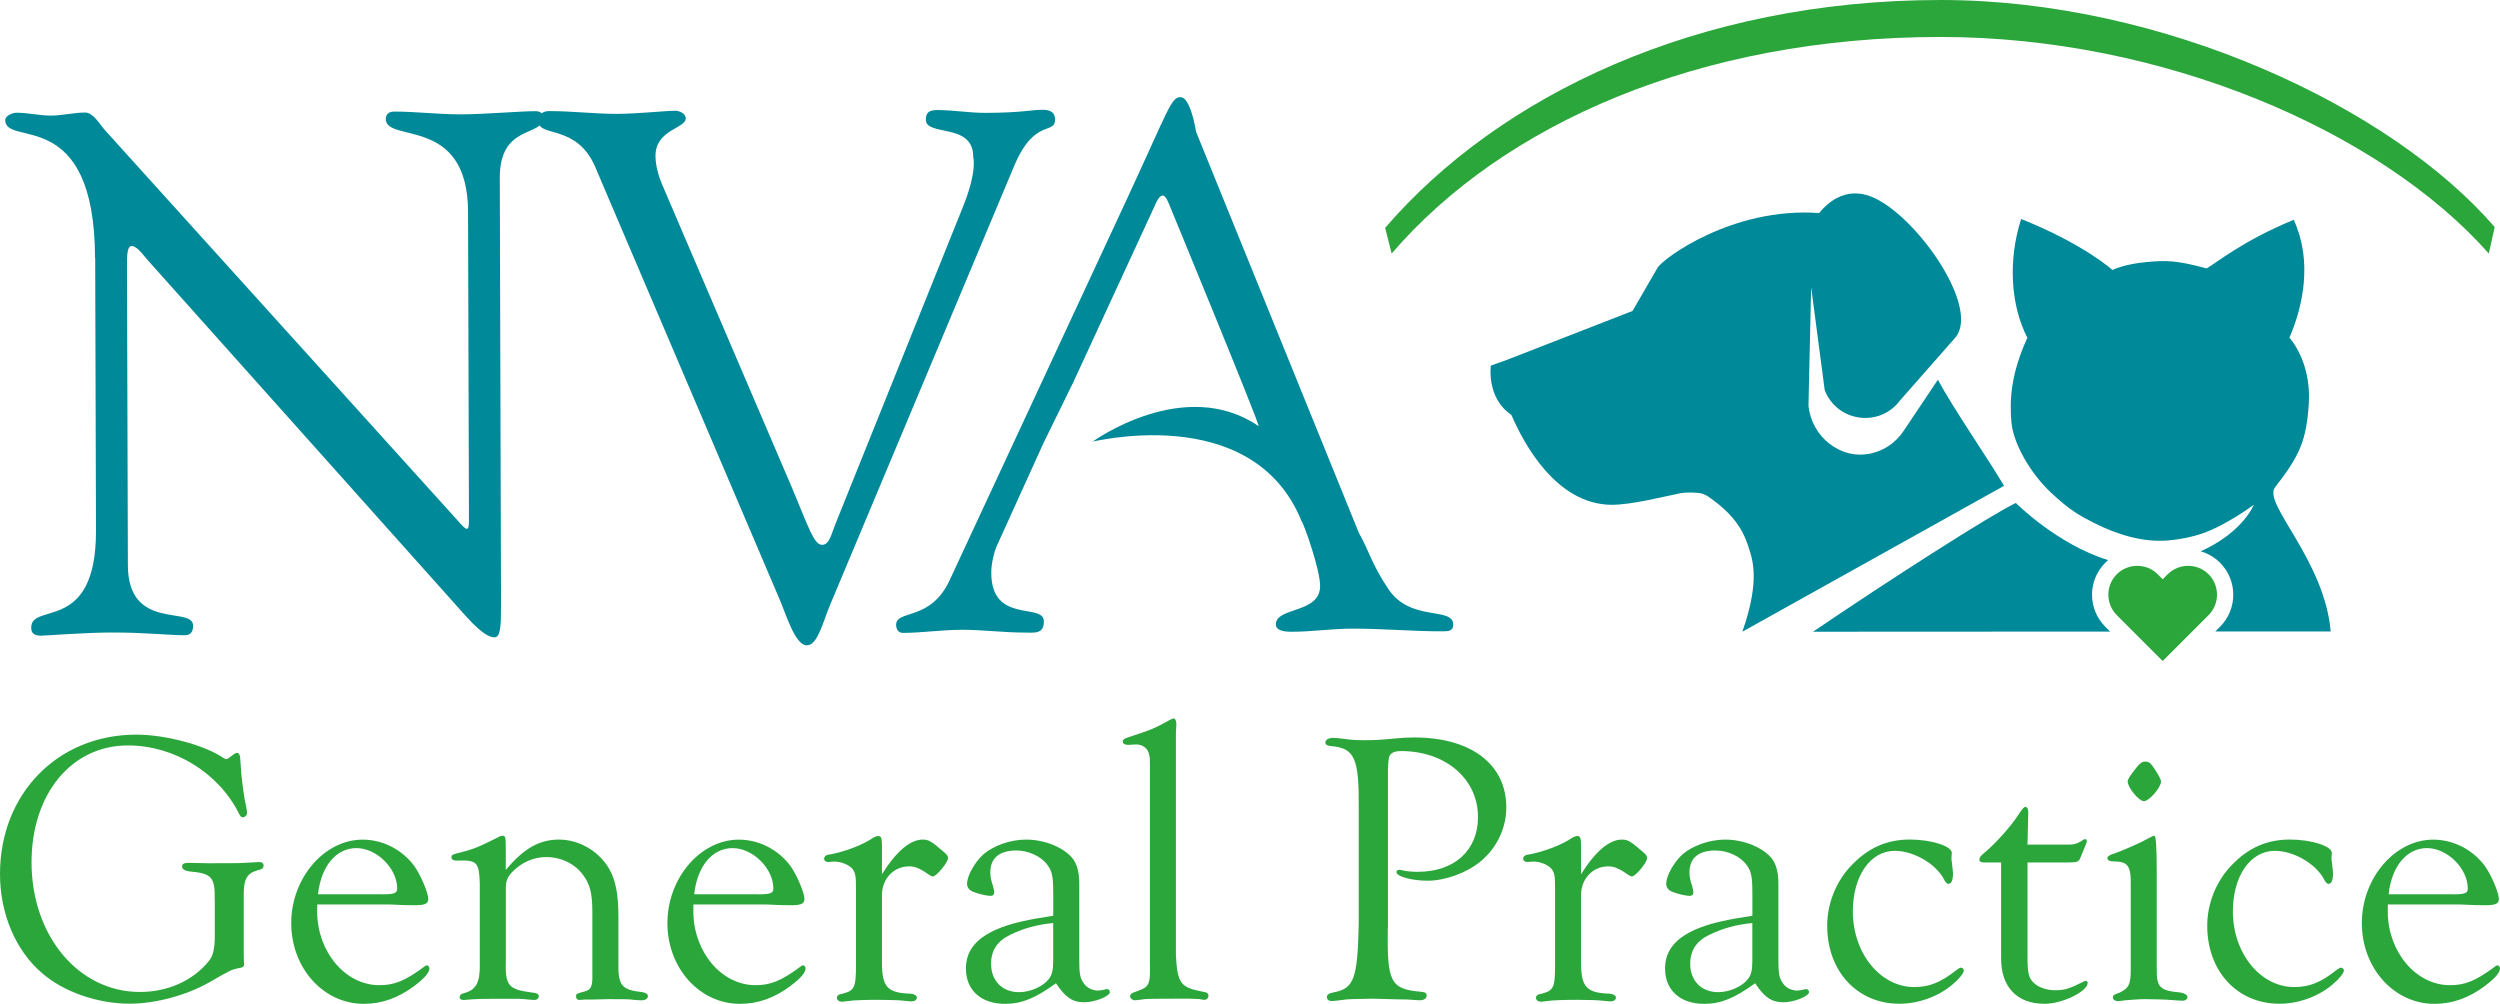
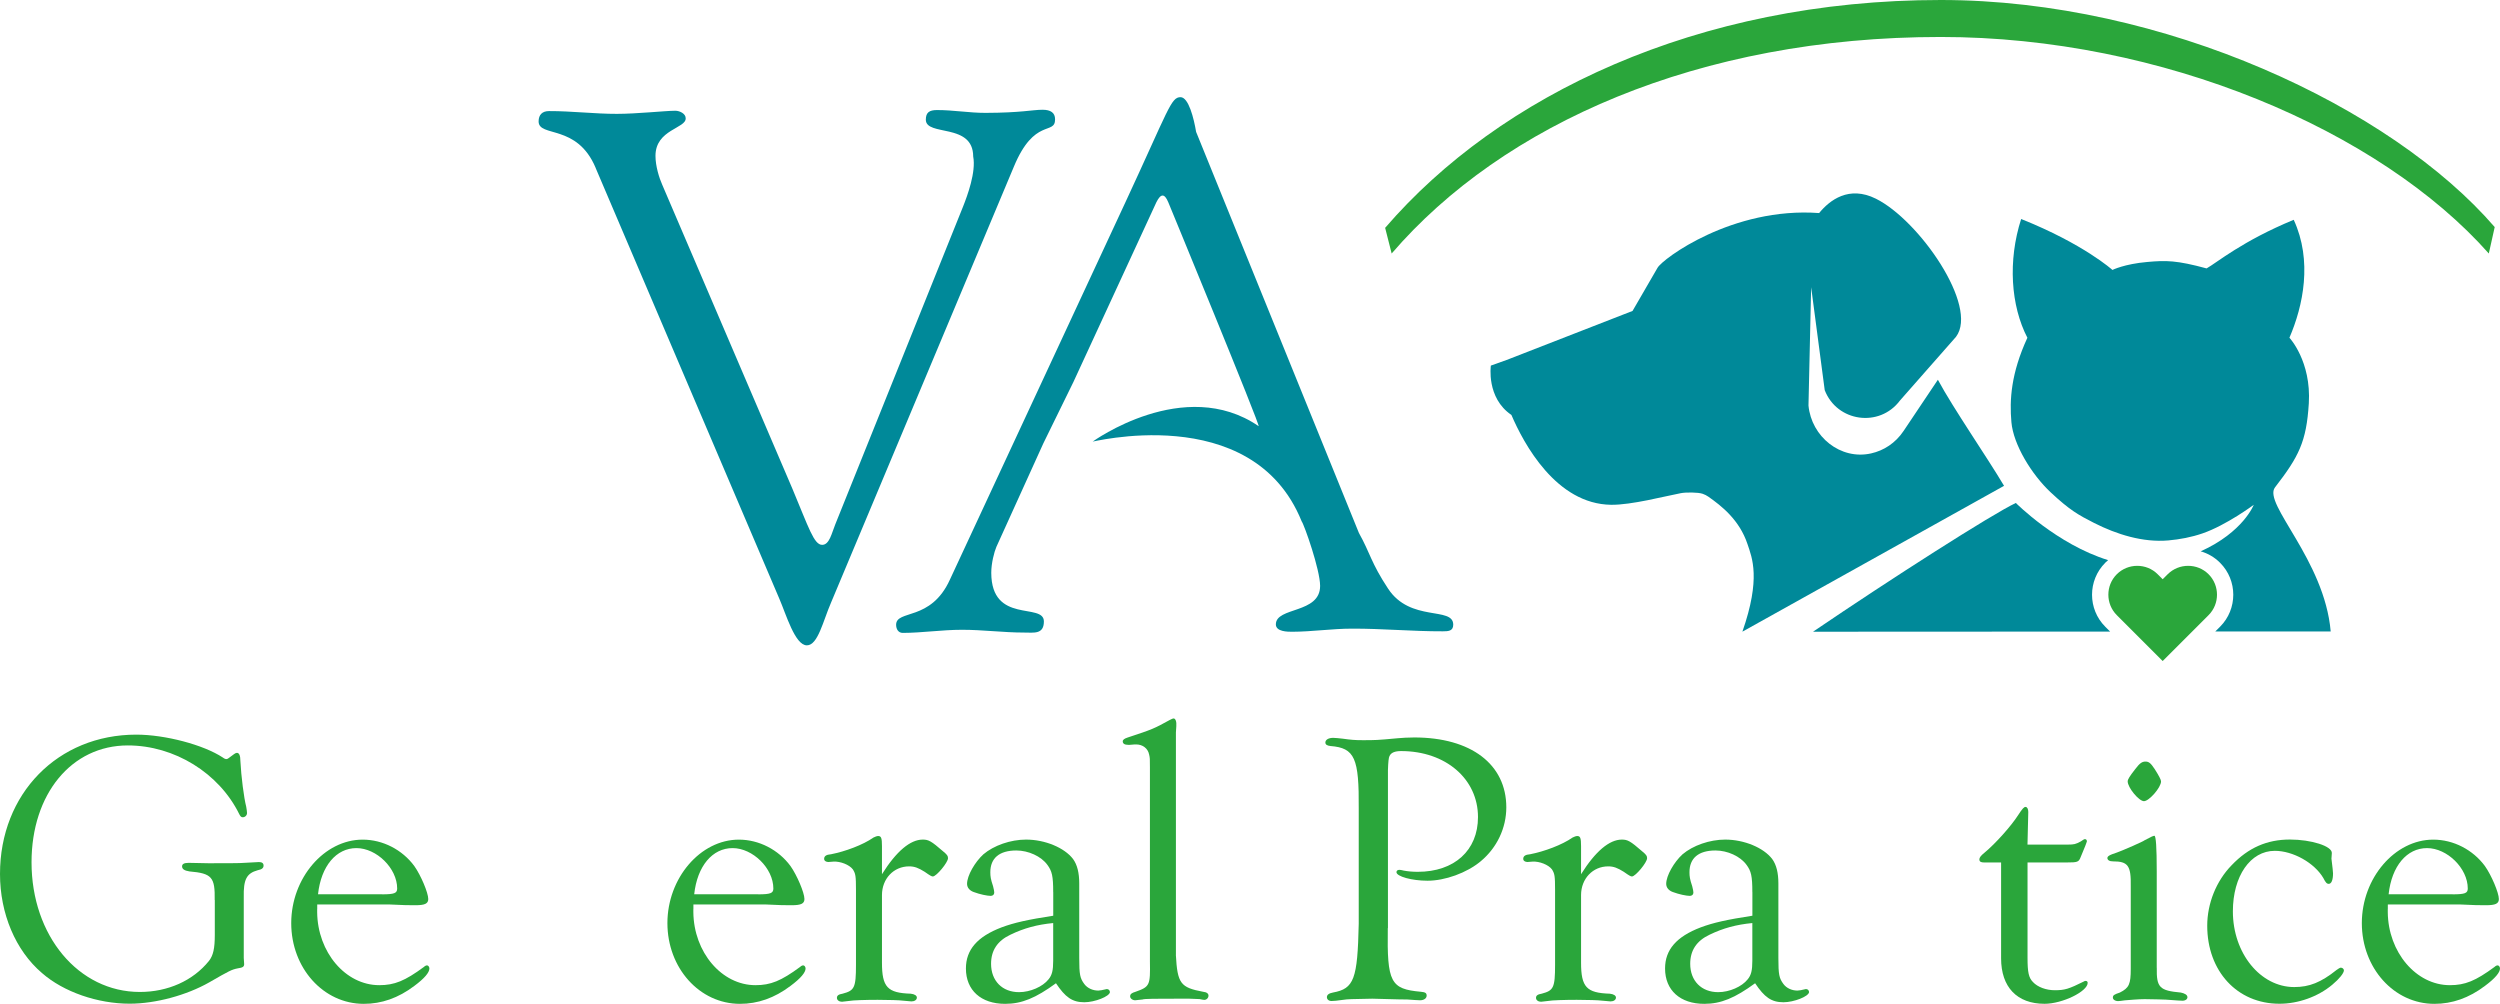
<svg xmlns="http://www.w3.org/2000/svg" id="b" viewBox="0 0 505.01 202.78">
  <defs>
    <style>.d{fill:#2aa63b;}.d,.e{stroke-width:0px;}.e{fill:#008999;}</style>
  </defs>
  <g id="c">
    <path class="d" d="m43.37,181.83c.08-4.63-.55-5.41-5.1-5.8-1.02-.16-1.49-.47-1.49-1.02,0-.47.39-.71,1.33-.71l4,.08c3.06,0,6.67,0,7.21-.08,1.65-.08,2.9-.16,2.98-.16.63,0,.94.24.94.71s-.31.78-1.18.94c-2.27.63-2.9,1.88-2.82,5.49v12.23l.08,1.25c0,.55-.31.71-1.33.86-1.18.24-1.65.47-5.72,2.82-4.55,2.59-10.82,4.31-16.08,4.31-6.43,0-13.33-2.35-17.72-6.2-5.33-4.55-8.47-12-8.47-20,0-16.23,11.68-28.15,27.53-28.15,5.8,0,13.57,2.04,17.49,4.63.31.24.55.31.71.31.24,0,.31-.08,1.57-1.02.24-.16.39-.24.55-.24.47,0,.71.55.71,1.65.16,3.14.71,7.45,1.18,9.25.08.55.16.94.16,1.25,0,.47-.39.86-.86.86-.31,0-.47-.16-.71-.63-4.08-8.31-13.1-13.88-22.51-13.88-11.37,0-19.45,9.8-19.45,23.61,0,14.82,9.49,26.19,21.88,26.19,5.65,0,10.74-2.27,13.96-6.27.86-1.1,1.18-2.51,1.18-5.25v-7.06l-.02.03Z" />
    <path class="d" d="m64.07,183.64v.63c.08,8.08,5.72,14.74,12.55,14.74,3.06,0,5.18-.86,9.02-3.69.24-.24.47-.31.63-.31.24,0,.47.31.47.63,0,.78-.94,1.96-3.06,3.53-3.22,2.43-6.59,3.61-10.19,3.61-8.16,0-14.66-7.22-14.66-16.31s6.67-16.86,14.43-16.86c4.08,0,8,2.04,10.43,5.33,1.33,1.88,2.82,5.41,2.82,6.67,0,.94-.71,1.25-2.59,1.25s-1.8,0-5.41-.16h-14.43v.94h-.01Zm13.1-2.98c2.51,0,3.06-.24,3.06-1.18,0-4.08-4.16-8.16-8.23-8.16s-7.14,3.61-7.76,9.33h12.94,0Z" />
-     <path class="d" d="m102.18,175.72c3.61-4.31,6.74-6.12,10.74-6.12s8,2.27,10.12,5.88c1.33,2.27,1.88,5.25,1.88,9.65v9.18c-.08,4.78.55,5.65,4.94,6.12.63.16,1.02.39,1.02.78,0,.55-.55.86-1.33.86l-1.41-.08c-.94-.16-2.04-.16-5.25-.16l-3.22.08h-1.41l-1.18.08c-.47,0-.71-.24-.71-.71,0-.55.08-.55,1.8-1.02,1.1-.31,1.49-.94,1.49-2.74v-13.25c0-3.76-.47-5.65-1.88-7.53-1.65-2.27-4.47-3.61-7.45-3.61-2.59,0-5.02,1.1-6.9,3.06-.94,1.02-1.25,1.8-1.25,3.22v14.51c-.16,5.25.47,5.96,5.41,6.59.86.08,1.25.31,1.25.78,0,.39-.39.71-.86.71-.39,0-1.1-.08-1.96-.16-.63-.08-1.25-.08-3.06-.08-5.8,0-6.74,0-9.18.24h-.16c-.55,0-.78-.24-.78-.55,0-.39.24-.63.71-.78,2.59-.63,3.45-2.12,3.37-5.88v-16.31c-.16-4.39-.55-4.78-4.71-4.63-.63,0-1.02-.23-1.02-.71,0-.39.31-.55.94-.71,3.53-.86,4.39-1.25,8.47-3.29.39-.24.71-.31.94-.31.55,0,.63.24.63,2.59v4.31h0Z" />
    <path class="d" d="m140.06,183.64v.63c.08,8.08,5.72,14.74,12.55,14.74,3.06,0,5.18-.86,9.02-3.69.24-.24.47-.31.63-.31.24,0,.47.31.47.63,0,.78-.94,1.96-3.06,3.53-3.22,2.43-6.59,3.61-10.19,3.61-8.16,0-14.66-7.22-14.66-16.31s6.67-16.86,14.43-16.86c4.08,0,8,2.04,10.43,5.33,1.33,1.88,2.82,5.41,2.82,6.67,0,.94-.71,1.25-2.59,1.25s-1.8,0-5.41-.16h-14.43v.94h-.01Zm13.1-2.98c2.51,0,3.06-.24,3.06-1.18,0-4.08-4.16-8.16-8.23-8.16s-7.14,3.61-7.76,9.33h12.94-.01Z" />
    <path class="d" d="m178.17,176.58c2.9-4.63,5.72-6.98,8.23-6.98,1.18,0,1.73.31,4.08,2.35.86.71,1.02.94,1.02,1.41,0,.86-2.35,3.69-3.06,3.69-.24,0-.55-.16-1.65-.94-1.25-.78-2.04-1.1-3.14-1.1-3.14,0-5.49,2.51-5.49,5.8v13.65c0,4.94,1.1,6.12,5.8,6.27.78.08,1.25.39,1.25.78,0,.47-.47.78-1.1.78-.16,0-.86-.08-1.8-.16-.47-.08-2.82-.16-5.02-.16-2.35,0-5.1.08-5.8.23-.71.08-1.25.16-1.41.16-.55,0-1.02-.31-1.02-.78s.31-.71,1.18-.86c2.35-.63,2.67-1.18,2.67-5.8v-15.14c0-2.82-.08-3.29-.63-4.16-.71-.94-2.51-1.65-3.92-1.57l-1.02.08c-.47,0-.86-.24-.86-.63,0-.55.39-.86,1.41-.94,2.82-.55,6.43-1.88,8.55-3.37.31-.16.71-.31.94-.31.63,0,.78.39.78,2.04v5.65h.01Z" />
    <path class="d" d="m212.75,180.19c0-3.22-.24-4.23-1.18-5.49-1.25-1.73-3.84-2.9-6.27-2.9-3.45,0-5.25,1.57-5.25,4.39,0,.86.08,1.41.55,2.82.16.63.24,1.02.24,1.25,0,.47-.31.71-.71.71-.71,0-2.2-.31-3.45-.78-.86-.31-1.33-.94-1.33-1.65,0-1.65,1.57-4.39,3.29-5.96,2.12-1.8,5.49-2.98,8.63-2.98,3.84,0,7.76,1.65,9.49,3.92.86,1.18,1.25,2.82,1.25,4.94v15.06c0,3.37.16,4.08,1.02,5.25.63.86,1.73,1.33,2.82,1.33.31,0,.89-.1,1.73-.31.39,0,.63.31.63.63-.08.86-3.06,2.04-5.18,2.04-2.43,0-3.84-1.02-5.72-3.84-4.08,2.98-6.9,4.16-10.27,4.16-4.86,0-7.92-2.74-7.92-7.14,0-3.76,2.27-6.43,7.21-8.31,2.51-.94,5.33-1.57,10.43-2.35v-4.78h-.01Zm0,6.27c-3.22.31-5.88,1.02-8.63,2.35-2.67,1.25-3.92,3.22-3.92,5.88,0,3.45,2.27,5.73,5.65,5.73,2.27,0,4.78-1.1,5.96-2.59.71-.86.94-1.8.94-3.76v-7.61h0Z" />
    <path class="d" d="m237.53,192.89c.31,5.8.94,6.59,5.49,7.45.78.08,1.1.39,1.1.78,0,.47-.39.86-.86.86-.16,0-.55-.08-.94-.16l-2.04-.08h-2.74c-3.76,0-6.43,0-6.74.16-.71.08-1.33.16-1.49.16-.55,0-1.02-.39-1.02-.78,0-.47.31-.71,1.1-.94,2.9-1.02,2.98-1.33,2.9-6.12v-39.21c0-1.8,0-1.88-.16-2.59-.24-1.25-1.33-2.04-2.59-2.04-.16,0-.63,0-1.33.08h-.31c-.71,0-1.1-.23-1.1-.71,0-.31.31-.55,1.02-.78,5.02-1.65,5.33-1.8,8.47-3.53.31-.16.63-.31.78-.31.39,0,.63.63.55,1.57l-.08,1.25v44.94h-.01Z" />
    <path class="d" d="m280.34,187.48c-.16,10.98.55,12.31,6.67,12.86.86.08,1.18.23,1.18.78s-.55.94-1.33.94c-.47,0-1.41-.08-2.59-.16-.71,0-1.41,0-7.06-.16-4.31.08-4.94.08-5.96.24-1.1.16-1.88.23-2.27.23-.55,0-.94-.31-.94-.78s.39-.78,1.25-.94c4.23-.78,4.94-2.67,5.18-13.88v-23.21c.08-10.27-.78-12.31-5.72-12.7-.71-.08-1.02-.31-1.02-.71,0-.55.63-.94,1.57-.94.39,0,1.18.08,1.88.16,1.73.24,2.51.31,4.08.31,2.51,0,2.9,0,7.06-.39.94-.08,2.04-.16,3.37-.16,11.45,0,18.59,5.41,18.59,14.12,0,4.16-1.88,8.16-5.18,10.9-2.82,2.35-7.21,3.92-10.74,3.92-3.14,0-6.27-.86-6.27-1.73,0-.31.24-.47.63-.47.16,0,.55.08.86.16.86.16,1.8.24,2.82.24,7.37,0,12.16-4.31,12.16-11.06,0-7.69-6.51-13.33-15.53-13.33-1.25,0-2.04.31-2.35,1.02-.16.26-.26,1.2-.31,2.82v31.92h-.03Z" />
    <path class="d" d="m319.39,176.58c2.9-4.63,5.72-6.98,8.23-6.98,1.18,0,1.73.31,4.08,2.35.86.71,1.02.94,1.02,1.41,0,.86-2.35,3.69-3.06,3.69-.24,0-.55-.16-1.65-.94-1.25-.78-2.04-1.1-3.14-1.1-3.14,0-5.49,2.51-5.49,5.8v13.65c0,4.94,1.1,6.12,5.8,6.27.78.08,1.25.39,1.25.78,0,.47-.47.78-1.1.78-.16,0-.86-.08-1.8-.16-.47-.08-2.82-.16-5.02-.16-2.35,0-5.1.08-5.8.23-.71.08-1.25.16-1.41.16-.55,0-1.02-.31-1.02-.78s.31-.71,1.18-.86c2.35-.63,2.67-1.18,2.67-5.8v-15.14c0-2.82-.08-3.29-.63-4.16-.71-.94-2.51-1.65-3.92-1.57l-1.02.08c-.47,0-.86-.24-.86-.63,0-.55.39-.86,1.41-.94,2.82-.55,6.43-1.88,8.55-3.37.31-.16.71-.31.94-.31.63,0,.78.39.78,2.04v5.65h0Z" />
    <path class="d" d="m353.98,180.19c0-3.22-.24-4.23-1.18-5.49-1.25-1.73-3.84-2.9-6.27-2.9-3.45,0-5.25,1.57-5.25,4.39,0,.86.08,1.41.55,2.82.16.63.24,1.02.24,1.25,0,.47-.31.71-.71.71-.71,0-2.2-.31-3.45-.78-.86-.31-1.33-.94-1.33-1.65,0-1.65,1.57-4.39,3.29-5.96,2.12-1.8,5.49-2.98,8.63-2.98,3.84,0,7.76,1.65,9.49,3.92.86,1.18,1.25,2.82,1.25,4.94v15.06c0,3.37.16,4.08,1.02,5.25.63.86,1.73,1.33,2.82,1.33.31,0,.89-.1,1.73-.31.39,0,.63.31.63.63-.08.86-3.06,2.04-5.18,2.04-2.43,0-3.84-1.02-5.72-3.84-4.08,2.98-6.9,4.16-10.27,4.16-4.86,0-7.92-2.74-7.92-7.14,0-3.76,2.27-6.43,7.21-8.31,2.51-.94,5.33-1.57,10.43-2.35v-4.78h-.01Zm0,6.27c-3.22.31-5.88,1.02-8.63,2.35-2.67,1.25-3.92,3.22-3.92,5.88,0,3.45,2.27,5.73,5.65,5.73,2.27,0,4.78-1.1,5.96-2.59.71-.86.94-1.8.94-3.76v-7.61h0Z" />
-     <path class="d" d="m394.2,173.52c.21,1.67.31,2.64.31,2.9,0,1.33-.31,2.12-.86,2.12-.39,0-.63-.24-1.1-1.18-1.8-3.06-6.12-5.49-9.8-5.49-4.94,0-8.47,5.1-8.47,12.23,0,8.47,5.57,15.29,12.39,15.29,3.06,0,5.41-.94,8.55-3.45.31-.24.71-.47.86-.47.31,0,.63.24.63.55,0,.55-.94,1.73-2.35,2.9-2.9,2.43-6.9,3.84-10.67,3.84-8.55,0-14.59-6.59-14.59-15.76,0-4.47,1.8-9.02,4.94-12.23,3.37-3.53,7.14-5.18,11.76-5.18,4.31,0,8.55,1.33,8.47,2.74l-.08,1.18h0Z" />
    <path class="d" d="m409.57,193.52c0,2.9.24,4,1.1,4.86.94,1.02,2.67,1.65,4.39,1.65,2.04,0,2.82-.24,5.96-1.8.08-.08.24-.08.31-.08.24,0,.39.16.39.39,0,1.73-5.1,4.23-8.71,4.23-5.57,0-8.78-3.37-8.78-9.18v-19.37h-3.45c-.63,0-.94-.16-.94-.63,0-.31.24-.71,1.02-1.33,2.27-1.88,5.41-5.41,6.82-7.61.86-1.33,1.18-1.65,1.49-1.65s.55.39.55,1.02l-.16,6.59h8.16c1.25,0,1.57-.08,2.59-.63.55-.39.71-.47.86-.47.24,0,.39.16.39.47,0,.11-.42,1.15-1.25,3.14-.39,1.02-.63,1.1-2.82,1.1h-7.92v19.29h0Z" />
    <path class="d" d="m435.68,195.48c-.08,4,.55,4.63,4.86,5.02.78.16,1.33.47,1.33.94,0,.39-.39.71-1.02.71-.47,0-1.33-.08-2.51-.16-.39-.08-4.23-.16-5.1-.16-1.18,0-2.98.16-4,.24-.63.08-1.1.16-1.41.16-.55,0-1.02-.31-1.02-.71,0-.47.24-.63,1.41-1.02,1.88-.94,2.2-1.72,2.2-4.78v-16.7c.08-4.16-.55-5.02-3.61-5.02-.71,0-1.02-.24-1.1-.55-.08-.47.31-.71,1.96-1.25,1.1-.39,5.41-2.27,5.49-2.43,1.33-.71,1.8-.94,2.04-.94.31,0,.47,2.38.47,7.14v19.53-.02Zm-.39-40.07c.83,1.31,1.25,2.12,1.25,2.43,0,1.25-2.43,4-3.45,4s-3.29-2.74-3.29-4c0-.39.39-1.02,1.49-2.43.94-1.25,1.41-1.57,2.12-1.57s1.1.39,1.88,1.57h0Z" />
    <path class="d" d="m470.97,173.52c.21,1.67.31,2.64.31,2.9,0,1.33-.31,2.12-.86,2.12-.39,0-.63-.24-1.1-1.18-1.8-3.06-6.12-5.49-9.8-5.49-4.94,0-8.47,5.1-8.47,12.23,0,8.47,5.57,15.29,12.39,15.29,3.06,0,5.41-.94,8.55-3.45.31-.24.71-.47.86-.47.31,0,.63.24.63.55,0,.55-.94,1.73-2.35,2.9-2.9,2.43-6.9,3.84-10.67,3.84-8.55,0-14.59-6.59-14.59-15.76,0-4.47,1.8-9.02,4.94-12.23,3.37-3.53,7.14-5.18,11.76-5.18,4.31,0,8.55,1.33,8.47,2.74l-.08,1.18h.01Z" />
    <path class="d" d="m482.34,183.64v.63c.08,8.08,5.72,14.74,12.55,14.74,3.06,0,5.18-.86,9.02-3.69.24-.24.47-.31.63-.31.24,0,.47.31.47.63,0,.78-.94,1.96-3.06,3.53-3.22,2.43-6.59,3.61-10.19,3.61-8.16,0-14.66-7.22-14.66-16.31s6.67-16.86,14.43-16.86c4.08,0,8,2.04,10.43,5.33,1.33,1.88,2.82,5.41,2.82,6.67,0,.94-.71,1.25-2.59,1.25s-1.8,0-5.41-.16h-14.43v.94h-.01Zm13.1-2.98c2.51,0,3.06-.24,3.06-1.18,0-4.08-4.16-8.16-8.23-8.16s-7.14,3.61-7.76,9.33h12.94-.01Z" />
-     <path class="e" d="m19.2,52.13c-.09-31.04-18.12-22.33-18.14-27.86,0-.9,1.49-1.5,2.24-1.5,2.39,0,4.63.58,7.02.58,2.24,0,4.62-.61,6.86-.62,1.64,0,2.99,2.38,3.89,3.42l71.42,79.04c.9,1.05,1.5,1.64,1.8,1.64s.44-.45.44-1.65l-.18-62.38c-.05-19.55-16.61-13.83-16.62-18.76,0-1.04.74-1.49,1.64-1.5,4.48-.01,8.81.57,13.59.56,5.07-.02,11.49-.63,15.07-.64.89,0,1.5.44,1.5,1.34,0,3.88-8.8,1.22-8.77,12.11l.25,86.41c0,4.33-.13,6.42-1.32,6.42-1.04,0-2.54-.74-5.68-4.16L29.82,52.53c-.3-.3-2.1-2.83-3.14-2.83-.6,0-1.04.45-1.03,3.43l.18,61.04c.04,13.43,13.16,8.17,13.17,12.2,0,.75-.14,1.94-1.63,1.95-3.58,0-7.76-.57-15.08-.55-5.22.02-12.98.63-14.03.64-1.79,0-1.94-.89-1.95-1.64-.02-5.23,13.13,1.3,13.08-19.59l-.16-55.07" />
    <path class="e" d="m120.32,33.9c-3.76-8.95-11.51-6.09-11.52-9.37,0-1.34.74-2.09,2.09-2.09,4.63-.01,9.25.57,13.73.56,4.03,0,9.7-.62,11.79-.63.9,0,2.09.59,2.1,1.49.16,2.09-6.11,2.26-6.1,7.63,0,2.09.76,4.47,1.36,5.82l26.3,61.42c3.31,7.9,4.36,11.33,6.01,11.33,1.49,0,1.93-2.4,2.67-4.19l25.78-64.11c.89-2.24,2.66-7.02,2.06-10.15-.02-6.86-9.56-4-9.57-7.43,0-1.49.74-1.94,2.23-1.95,3.29-.01,6.57.58,9.85.57,7.17-.02,9.4-.62,11.49-.63,1.64,0,2.54.59,2.54,1.93.01,3.28-4.18-.43-8.33,9.58l-36.91,88.01c-1.63,3.74-2.66,8.67-4.9,8.67-2.39,0-4.19-6.26-5.55-9.39l-37.12-87.05" />
    <path class="e" d="m220.73,89.2s18.49-13.4,33.51-3.12c.58.4-18.25-45.24-18.25-45.24-.75-1.79-1.5-1.78-2.39,0l-16.76,36.31-6.08,12.41-9.49,20.92c-.44,1.04-1.03,3.29-1.03,5.23.03,10.44,10.62,5.94,10.63,9.82,0,2.69-2.08,2.24-4.02,2.25-4.18,0-8.36-.57-12.54-.56-4.03,0-8.06.62-11.94.63-.89,0-1.34-.74-1.35-1.63,0-3.14,7.01-.62,10.87-9.14l35.45-76.22c8.75-18.83,9.19-21.22,11.13-21.23,1.64,0,2.7,4.32,3.15,7.01l32.89,81.03c2.26,4.02,2.44,6.03,5.89,11.24,4.5,6.85,13.15,3.54,13.16,7.27,0,1.34-1.04,1.34-2.09,1.35-6.12.02-12.24-.56-18.36-.54-4.03,0-8.06.62-12.09.63-.89,0-3.28,0-3.29-1.48-.01-3.58,8.95-2.12,8.94-7.79-.01-3.28-3.2-12.33-3.73-13.04-10.01-24.77-43.47-15.67-42.21-16.12" />
    <path class="d" d="m442.01,114.3c-1.5,0-2.99.57-4.13,1.7l-1.01,1.01-1.01-1.01c-1.14-1.14-2.63-1.7-4.13-1.7s-2.99.57-4.13,1.7c-2.27,2.27-2.27,5.99,0,8.26l1.06,1.06,8.21,8.21,8.21-8.21,1.06-1.06c2.27-2.27,2.27-5.99,0-8.26-1.14-1.14-2.63-1.7-4.13-1.7" />
    <path class="d" d="m279.82,46.01C302.84,19.29,342.85,0,392.04,0c45.08,0,91.07,21.71,111.9,45.87l-1.19,5.34c-22.04-24.88-65.99-43.75-110.72-43.74-48.81-.01-88.44,17.61-110.91,43.74l-1.32-5.2h.02Z" />
    <path class="e" d="m425.27,113.67c.19-.19.38-.36.58-.52-10.35-3.2-18.64-11.55-18.64-11.55-4.73,2.21-25.39,15.42-40.97,26.01l60.01-.03-.98-.98c-3.56-3.56-3.56-9.36,0-12.92" />
    <path class="e" d="m447.5,127.56h23.31c-1.25-14.48-13.78-25.84-11.25-29.11,4.79-6.2,6.35-9.17,6.83-16.97.52-8.52-3.91-13.25-3.91-13.25h-.01c2.79-6.47,4.69-15.55.87-23.83-10.39,4.29-15.51,8.65-17.6,9.82-6.08-1.65-8.19-1.64-11.99-1.3-4.61.4-7.03,1.61-7.03,1.61,0,0-5.79-5.24-18.44-10.29-2.71,8.44-2.1,17.51,1.26,23.99-3.33,7.22-3.62,12.59-3.23,17.04.4,4.57,4.1,10.59,7.92,14.17,3.84,3.6,5.66,4.61,8.75,6.18,4.62,2.35,9.93,3.99,15.01,3.55,2.35-.21,4.69-.65,6.92-1.42,4.83-1.66,10.36-5.78,10.36-5.78,0,0-2.11,5.51-10.72,9.4,1.46.42,2.81,1.2,3.91,2.31,3.56,3.56,3.56,9.36,0,12.92l-.97.96h0Z" />
    <path class="e" d="m404.82,98.13c-3.36-5.68-10.29-15.69-13.36-21.42l-6.91,10.32c-1.65,2.48-4.03,3.99-6.58,4.56-6.17,1.39-12.06-3.38-12.65-9.68l.54-23.89,2.74,20.79c2.48,6.43,11.06,7.62,15.19,2.11l11.33-12.88c4.64-6.18-7.47-23.58-16.18-27.9-5.45-2.71-9.32.28-11.47,2.9-17.5-1.29-31.66,9.26-32.65,11.07l-5.04,8.7-25.45,9.91-3.17,1.13s-.96,6.51,4.15,9.97c2.48,5.78,9.03,18.02,20.15,18.15,4.1.05,10.77-1.72,14.08-2.35.98-.19,3.47-.2,4.41.13.41.14.8.34,1.16.59,2.64,1.86,6.26,4.67,7.89,9.57.93,2.78,2.73,6.91-1.03,17.69l52.87-29.47h-.02Z" />
  </g>
</svg>